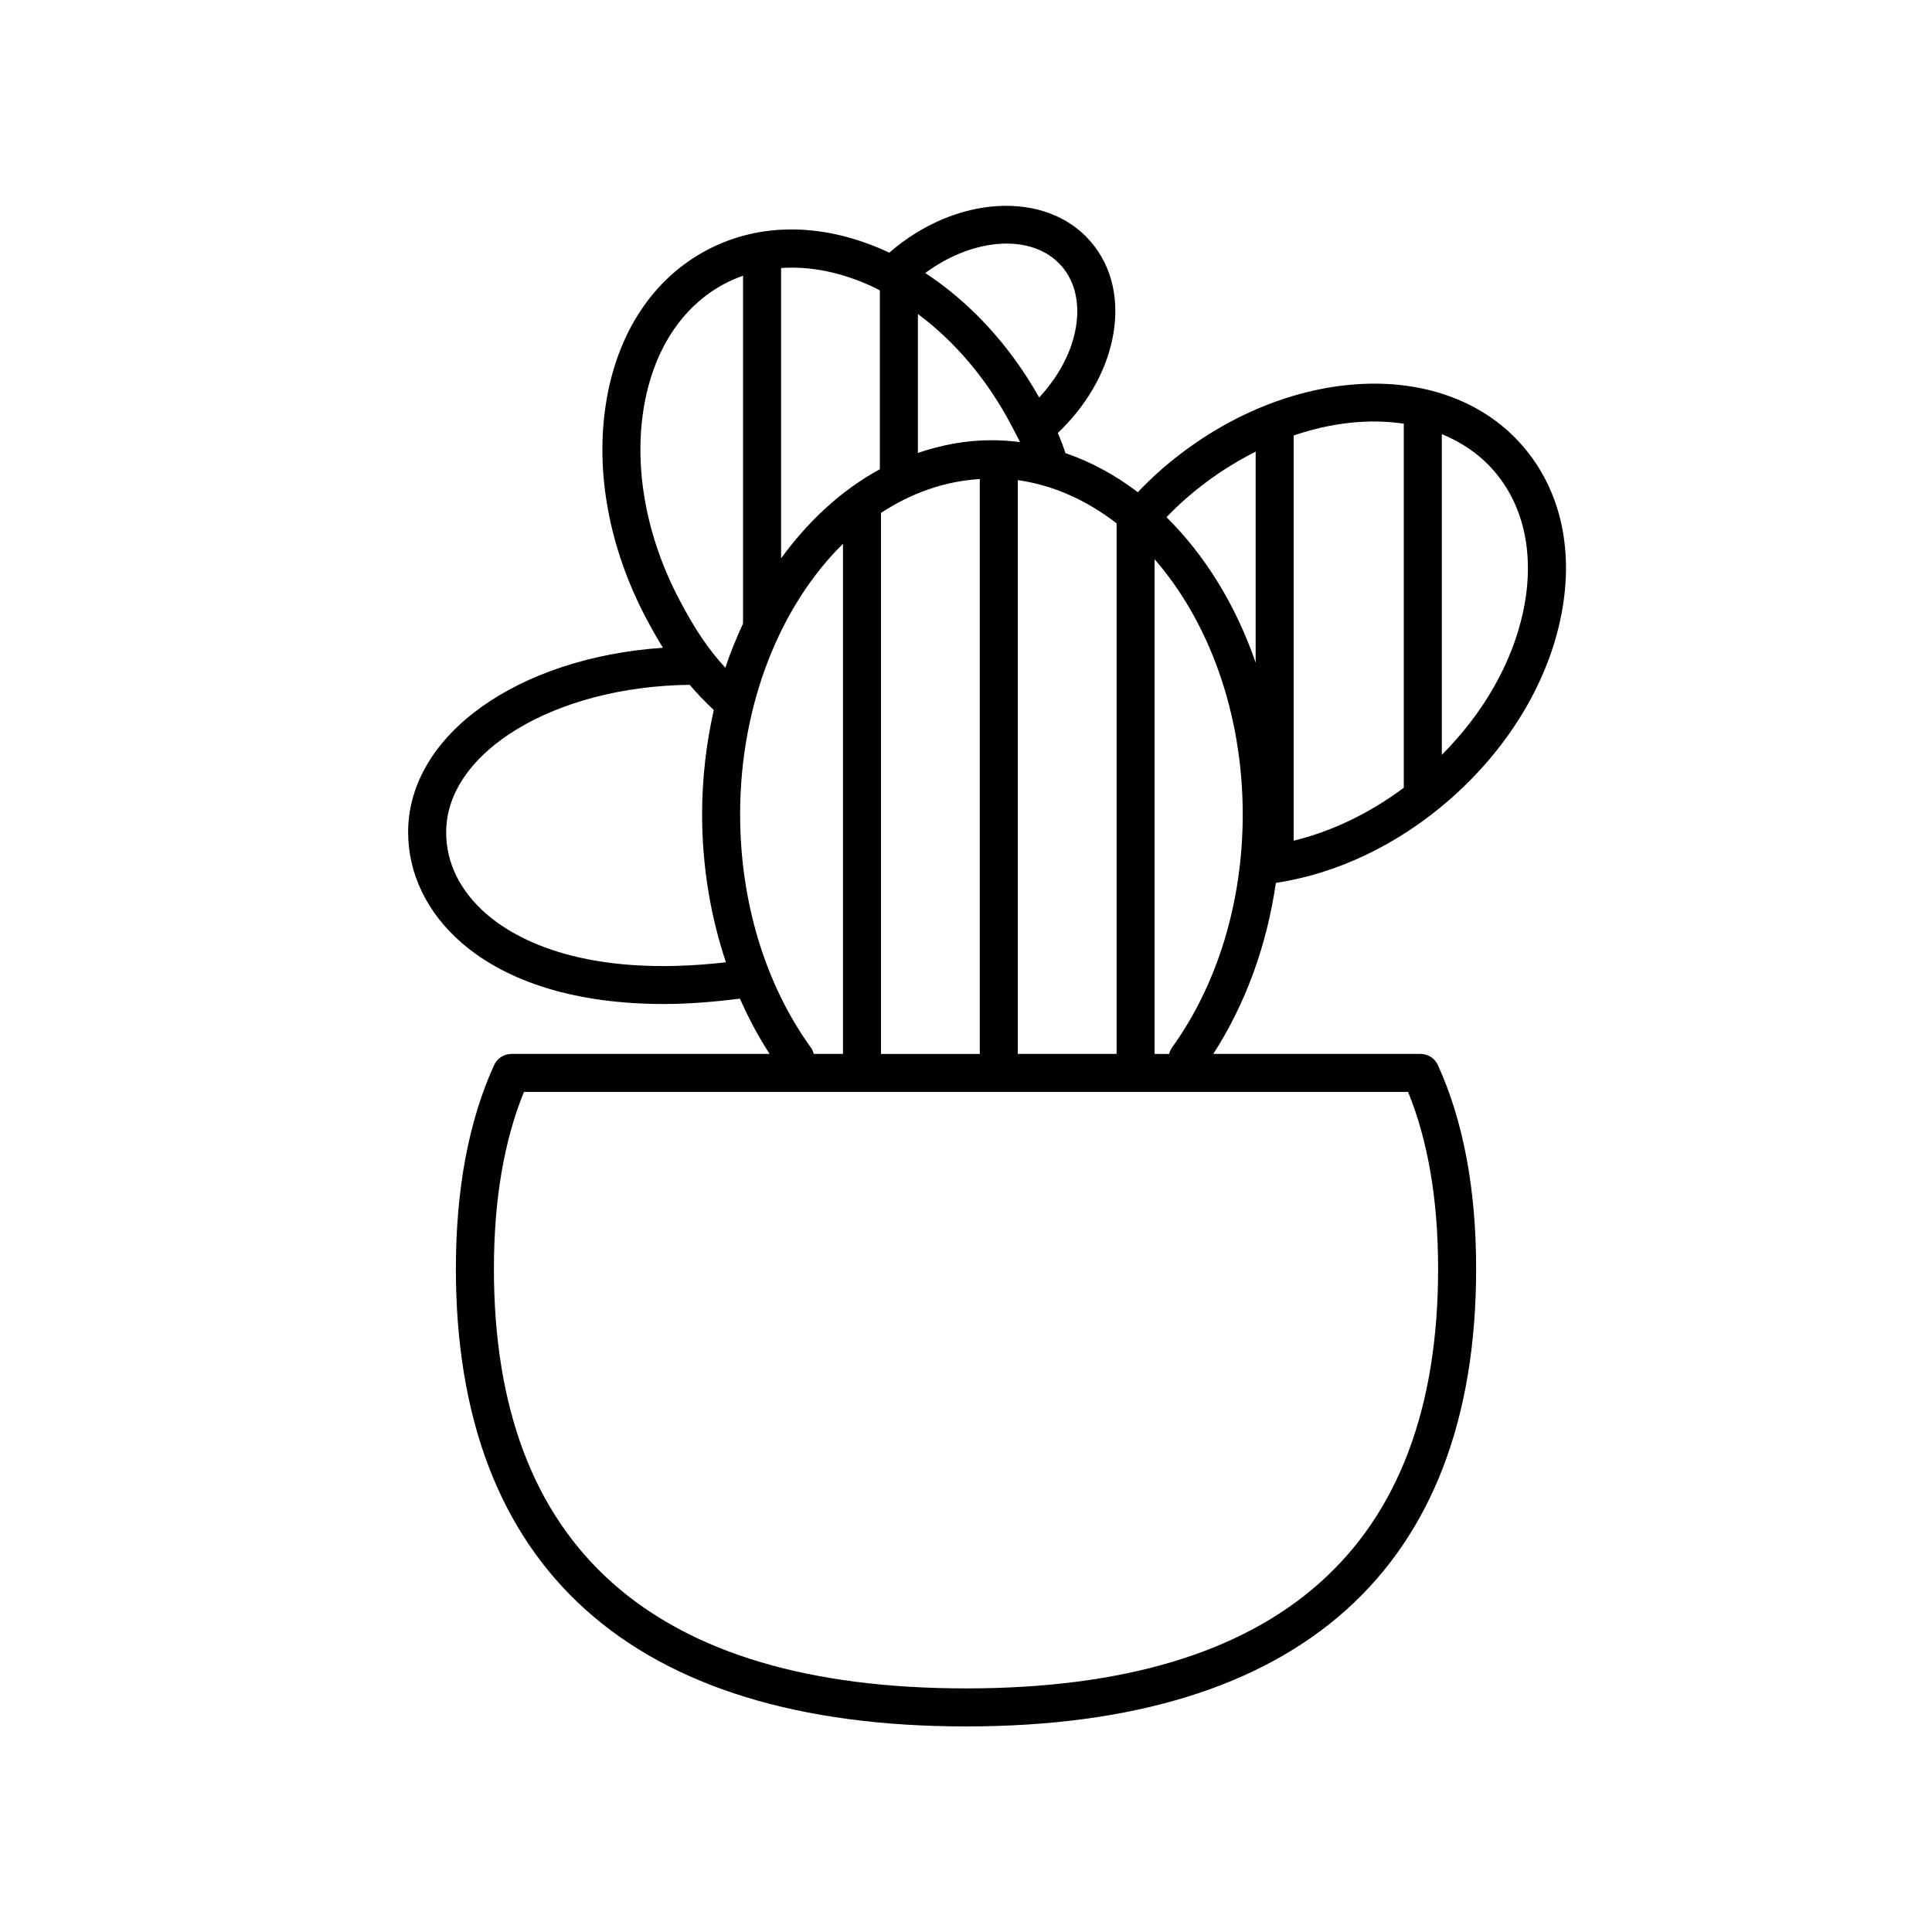
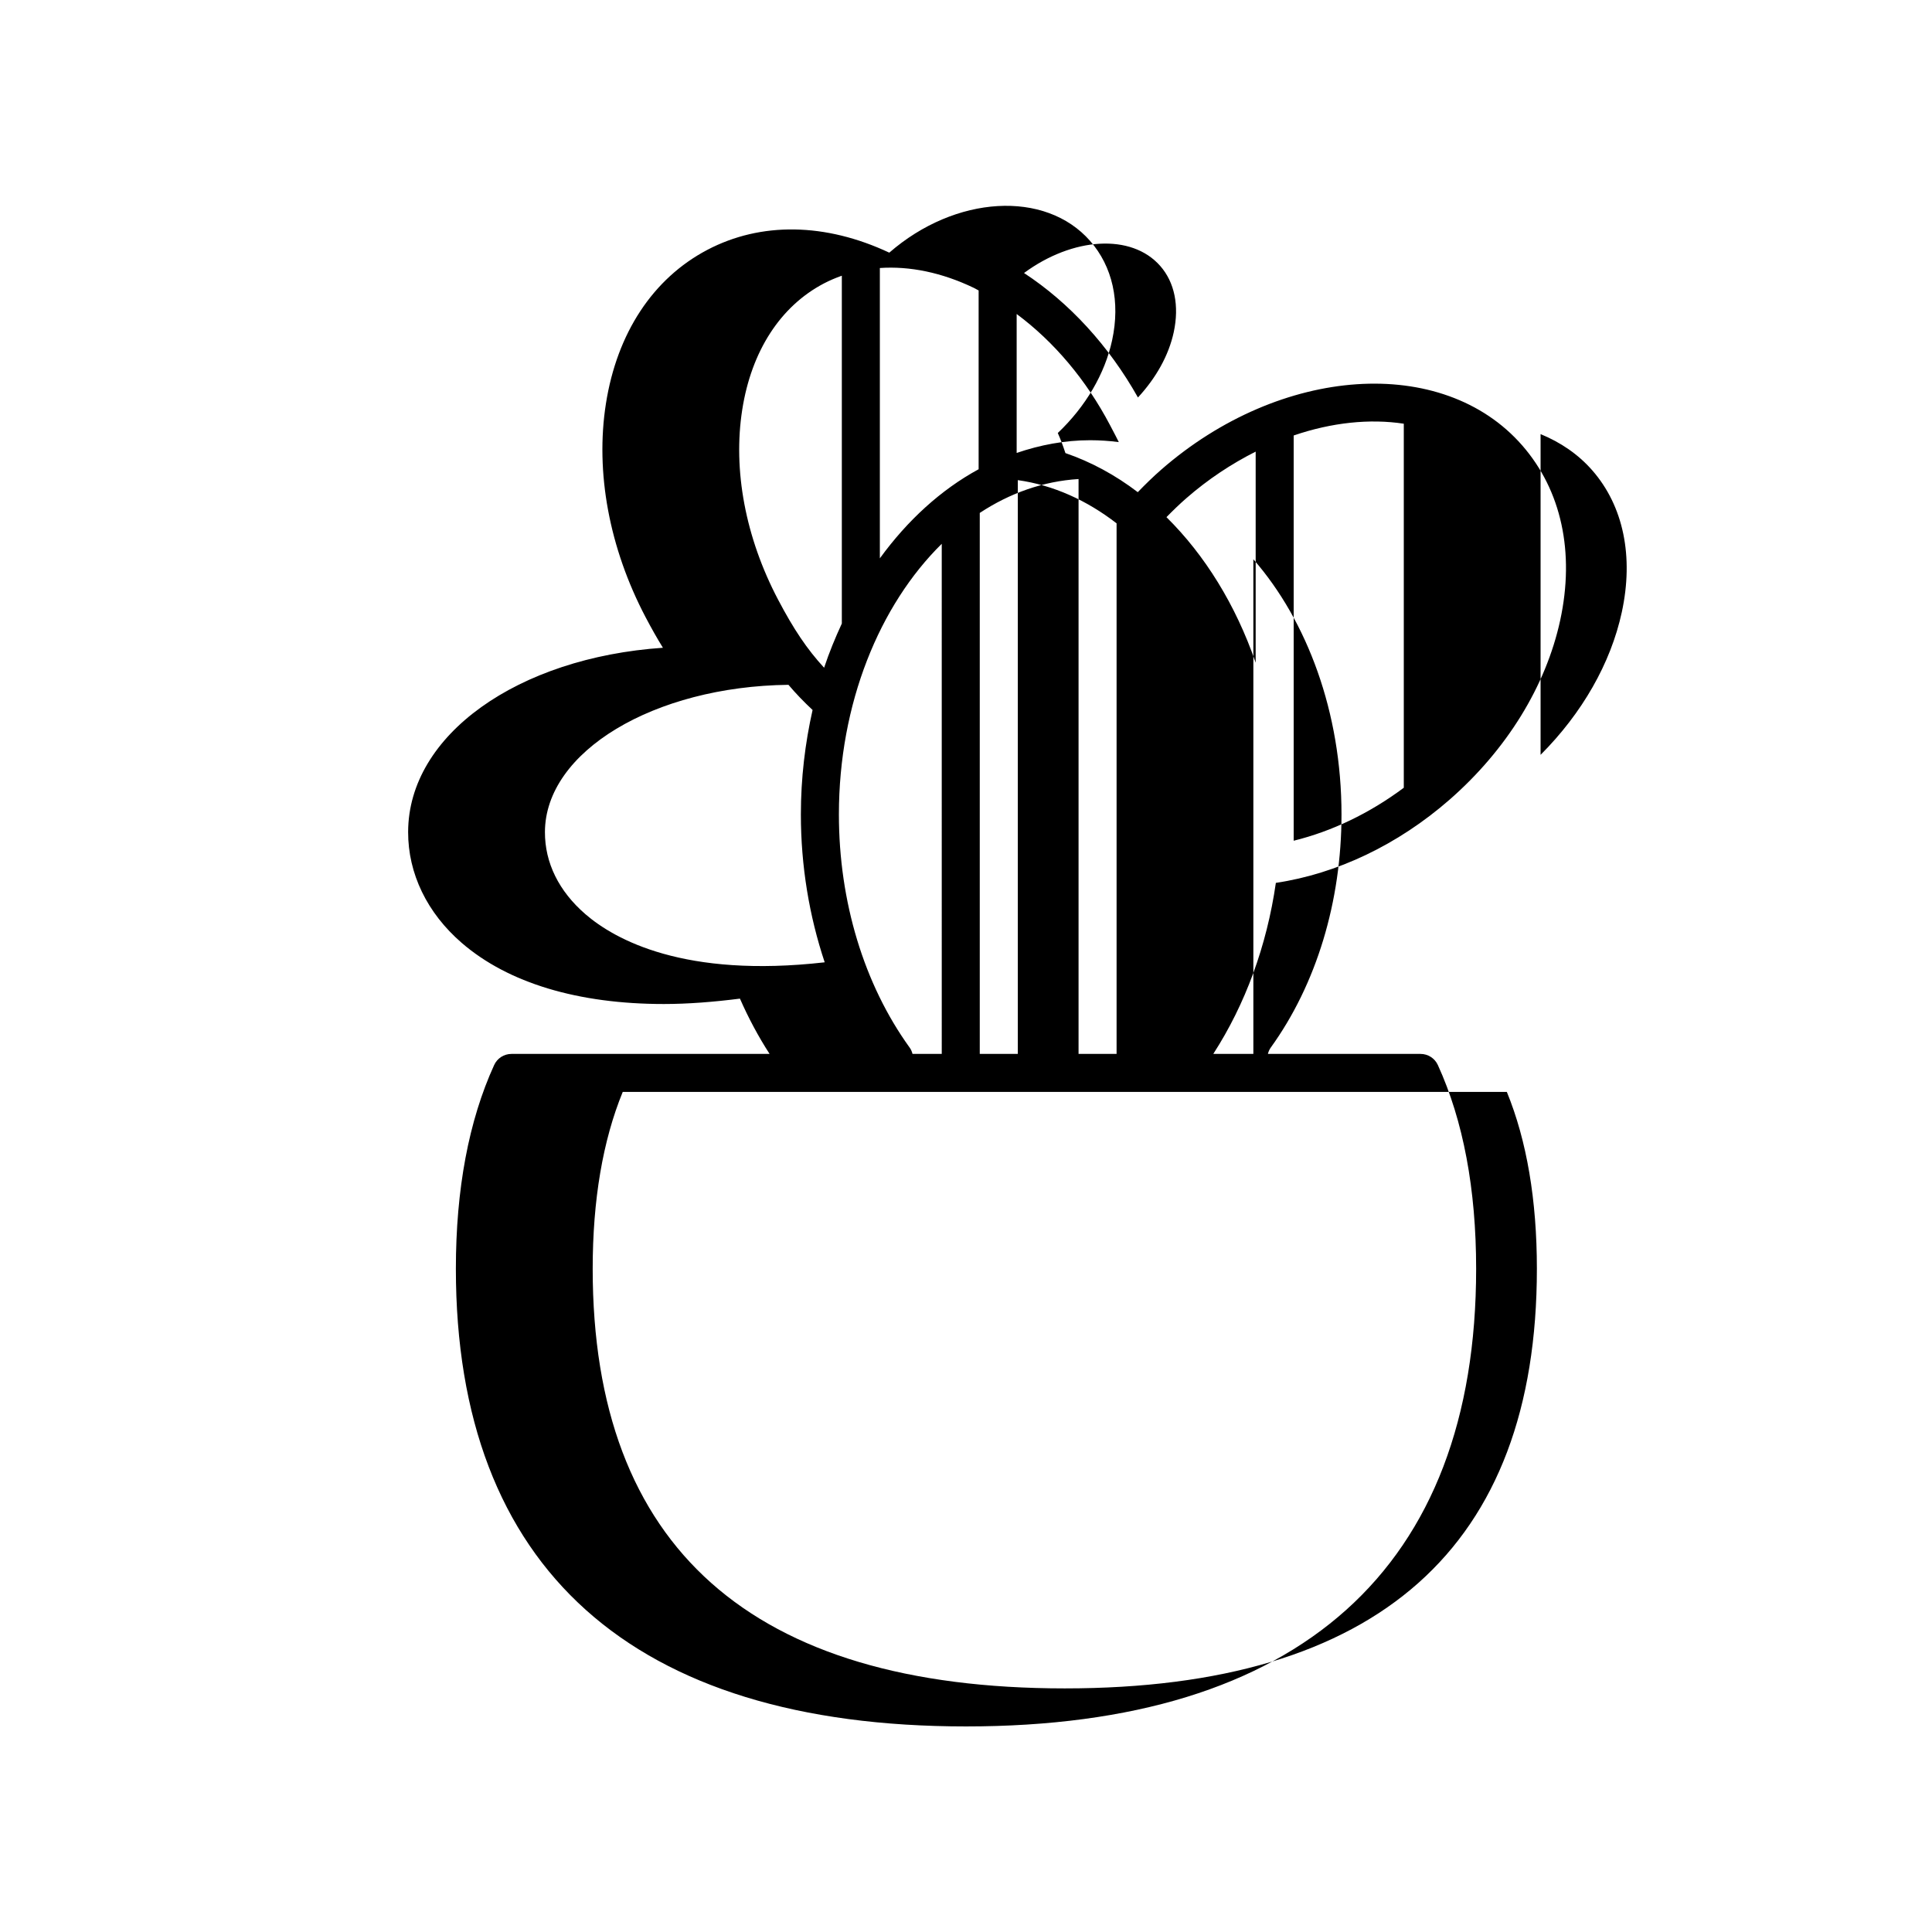
<svg xmlns="http://www.w3.org/2000/svg" fill="#000000" width="800px" height="800px" version="1.1" viewBox="144 144 512 512">
-   <path d="m451.73 268.47c-2.176 1.902-4.227 3.91-6.207 5.961-5.93-4.523-12.359-8.02-19.172-10.359-0.695-2.106-1.328-3.758-2.027-5.32 7.379-7.008 12.48-15.656 14.406-24.609 2.188-10.164 0.113-19.496-5.836-26.293-11.859-13.539-35.703-12.137-53.223 3.106-16.898-7.926-34-8.215-48.227-0.738-14.383 7.559-23.926 22.031-26.867 40.746-2.856 18.168 0.879 38.273 10.52 56.613 1.57 2.988 3.078 5.644 4.586 8.086-38.43 2.621-67.457 23.074-67.523 48.797-0.031 11.027 5.016 21.473 14.203 29.418 12.34 10.668 30.906 16.195 53.566 16.195 6.391 0 13.172-0.539 20.164-1.426 2.258 5.144 4.879 10.043 7.856 14.648l-68.41 0.004c-1.973 0-3.766 1.152-4.582 2.945-6.734 14.75-10.145 32.914-10.145 53.988 0 79.344 46.746 121.29 135.19 121.29 88.441 0 135.19-41.941 135.19-121.29 0-21.074-3.41-39.238-10.145-53.988-0.824-1.797-2.613-2.945-4.586-2.945h-54.93c8.492-13.148 14.195-28.691 16.582-45.328 16.133-2.402 32.328-10.086 45.992-22.012 15.152-13.227 25.578-30.121 29.359-47.566 3.898-17.992 0.328-34.453-10.062-46.352-21.059-24.133-63.973-21.242-95.676 6.43zm64.289-12.184v96.477c-9.082 6.781-19.082 11.559-29.18 14.035v-107.39c10.086-3.449 20.137-4.5 29.18-3.121zm-57.66 19.773c5.816-5.078 12.047-9.172 18.406-12.375v55.938c-5.273-15.301-13.461-28.52-23.641-38.57 1.676-1.715 3.406-3.398 5.234-4.992zm-44.629 147.24v-152.06c9.461 1.328 18.309 5.371 26.176 11.449v140.61zm-36.258-143.37c7.969-5.246 16.816-8.398 26.18-8.98v152.35h-26.18zm29.27-19.266c-6.746 0-13.258 1.246-19.492 3.371v-36.82c9.863 7.328 18.426 17.434 24.742 29.453l0.297 0.562c0.836 1.586 1.477 2.812 2.027 3.93-2.496-0.316-5.019-0.496-7.574-0.496zm18.57-46.168c3.797 4.336 5.062 10.562 3.566 17.531-1.32 6.141-4.688 12.125-9.484 17.312-7.734-13.738-18.184-25.117-30.195-32.988 12.879-9.496 28.48-10.57 36.113-1.855zm-49.426 5.789c0.434 0.207 0.852 0.473 1.285 0.691v47.379c-9.988 5.422-18.859 13.555-26.176 23.609v-76.938c7.914-0.543 16.395 1.184 24.891 5.258zm-61.355 32.246c2.434-15.492 10.105-27.355 21.602-33.398 1.547-0.812 3.148-1.488 4.785-2.066v92.176c-1.738 3.769-3.348 7.644-4.695 11.715-4.492-4.867-8.094-10.238-12.203-18.059-8.641-16.438-12.008-34.328-9.488-50.367zm-41.574 133.73c-7.031-6.082-10.742-13.609-10.719-21.766 0.055-21.309 28.863-38.594 64.535-39.012 1.957 2.305 4.055 4.488 6.394 6.672-1.984 8.801-3.102 18.074-3.102 27.695 0 13.641 2.223 26.91 6.312 39.172-37.184 4.238-55.613-6.012-63.422-12.762zm85.926 35.352c-12.086-16.754-18.742-38.688-18.742-61.762 0-29.434 10.766-55.5 27.254-71.734l0.004 135.18h-7.75c-0.152-0.59-0.387-1.164-0.766-1.688zm166.23 58.621c0 73.797-42.094 111.21-125.11 111.21s-125.11-37.418-125.11-111.21c0-18.207 2.676-33.953 7.961-46.859h234.3c5.281 12.906 7.961 28.648 7.961 46.859zm-75.137-56.934v-131.09c14.27 16.355 23.359 40.586 23.359 67.641 0 23.074-6.656 45.008-18.742 61.762-0.379 0.523-0.613 1.102-0.766 1.688zm97.637-117.04c-2.934 13.527-10.5 26.746-21.52 37.781v-84.996c5.262 2.16 9.953 5.316 13.715 9.621 8.242 9.441 11.012 22.793 7.805 37.594z" />
+   <path d="m451.73 268.47c-2.176 1.902-4.227 3.91-6.207 5.961-5.93-4.523-12.359-8.02-19.172-10.359-0.695-2.106-1.328-3.758-2.027-5.32 7.379-7.008 12.48-15.656 14.406-24.609 2.188-10.164 0.113-19.496-5.836-26.293-11.859-13.539-35.703-12.137-53.223 3.106-16.898-7.926-34-8.215-48.227-0.738-14.383 7.559-23.926 22.031-26.867 40.746-2.856 18.168 0.879 38.273 10.52 56.613 1.57 2.988 3.078 5.644 4.586 8.086-38.43 2.621-67.457 23.074-67.523 48.797-0.031 11.027 5.016 21.473 14.203 29.418 12.34 10.668 30.906 16.195 53.566 16.195 6.391 0 13.172-0.539 20.164-1.426 2.258 5.144 4.879 10.043 7.856 14.648l-68.41 0.004c-1.973 0-3.766 1.152-4.582 2.945-6.734 14.75-10.145 32.914-10.145 53.988 0 79.344 46.746 121.29 135.19 121.29 88.441 0 135.19-41.941 135.19-121.29 0-21.074-3.41-39.238-10.145-53.988-0.824-1.797-2.613-2.945-4.586-2.945h-54.93c8.492-13.148 14.195-28.691 16.582-45.328 16.133-2.402 32.328-10.086 45.992-22.012 15.152-13.227 25.578-30.121 29.359-47.566 3.898-17.992 0.328-34.453-10.062-46.352-21.059-24.133-63.973-21.242-95.676 6.43zm64.289-12.184v96.477c-9.082 6.781-19.082 11.559-29.18 14.035v-107.39c10.086-3.449 20.137-4.5 29.18-3.121zm-57.66 19.773c5.816-5.078 12.047-9.172 18.406-12.375v55.938c-5.273-15.301-13.461-28.52-23.641-38.57 1.676-1.715 3.406-3.398 5.234-4.992zm-44.629 147.24v-152.06c9.461 1.328 18.309 5.371 26.176 11.449v140.61m-36.258-143.37c7.969-5.246 16.816-8.398 26.18-8.98v152.35h-26.18zm29.27-19.266c-6.746 0-13.258 1.246-19.492 3.371v-36.82c9.863 7.328 18.426 17.434 24.742 29.453l0.297 0.562c0.836 1.586 1.477 2.812 2.027 3.93-2.496-0.316-5.019-0.496-7.574-0.496zm18.57-46.168c3.797 4.336 5.062 10.562 3.566 17.531-1.32 6.141-4.688 12.125-9.484 17.312-7.734-13.738-18.184-25.117-30.195-32.988 12.879-9.496 28.48-10.57 36.113-1.855zm-49.426 5.789c0.434 0.207 0.852 0.473 1.285 0.691v47.379c-9.988 5.422-18.859 13.555-26.176 23.609v-76.938c7.914-0.543 16.395 1.184 24.891 5.258zm-61.355 32.246c2.434-15.492 10.105-27.355 21.602-33.398 1.547-0.812 3.148-1.488 4.785-2.066v92.176c-1.738 3.769-3.348 7.644-4.695 11.715-4.492-4.867-8.094-10.238-12.203-18.059-8.641-16.438-12.008-34.328-9.488-50.367zm-41.574 133.73c-7.031-6.082-10.742-13.609-10.719-21.766 0.055-21.309 28.863-38.594 64.535-39.012 1.957 2.305 4.055 4.488 6.394 6.672-1.984 8.801-3.102 18.074-3.102 27.695 0 13.641 2.223 26.91 6.312 39.172-37.184 4.238-55.613-6.012-63.422-12.762zm85.926 35.352c-12.086-16.754-18.742-38.688-18.742-61.762 0-29.434 10.766-55.5 27.254-71.734l0.004 135.18h-7.75c-0.152-0.59-0.387-1.164-0.766-1.688zm166.23 58.621c0 73.797-42.094 111.21-125.11 111.21s-125.11-37.418-125.11-111.21c0-18.207 2.676-33.953 7.961-46.859h234.3c5.281 12.906 7.961 28.648 7.961 46.859zm-75.137-56.934v-131.09c14.27 16.355 23.359 40.586 23.359 67.641 0 23.074-6.656 45.008-18.742 61.762-0.379 0.523-0.613 1.102-0.766 1.688zm97.637-117.04c-2.934 13.527-10.5 26.746-21.52 37.781v-84.996c5.262 2.16 9.953 5.316 13.715 9.621 8.242 9.441 11.012 22.793 7.805 37.594z" />
</svg>